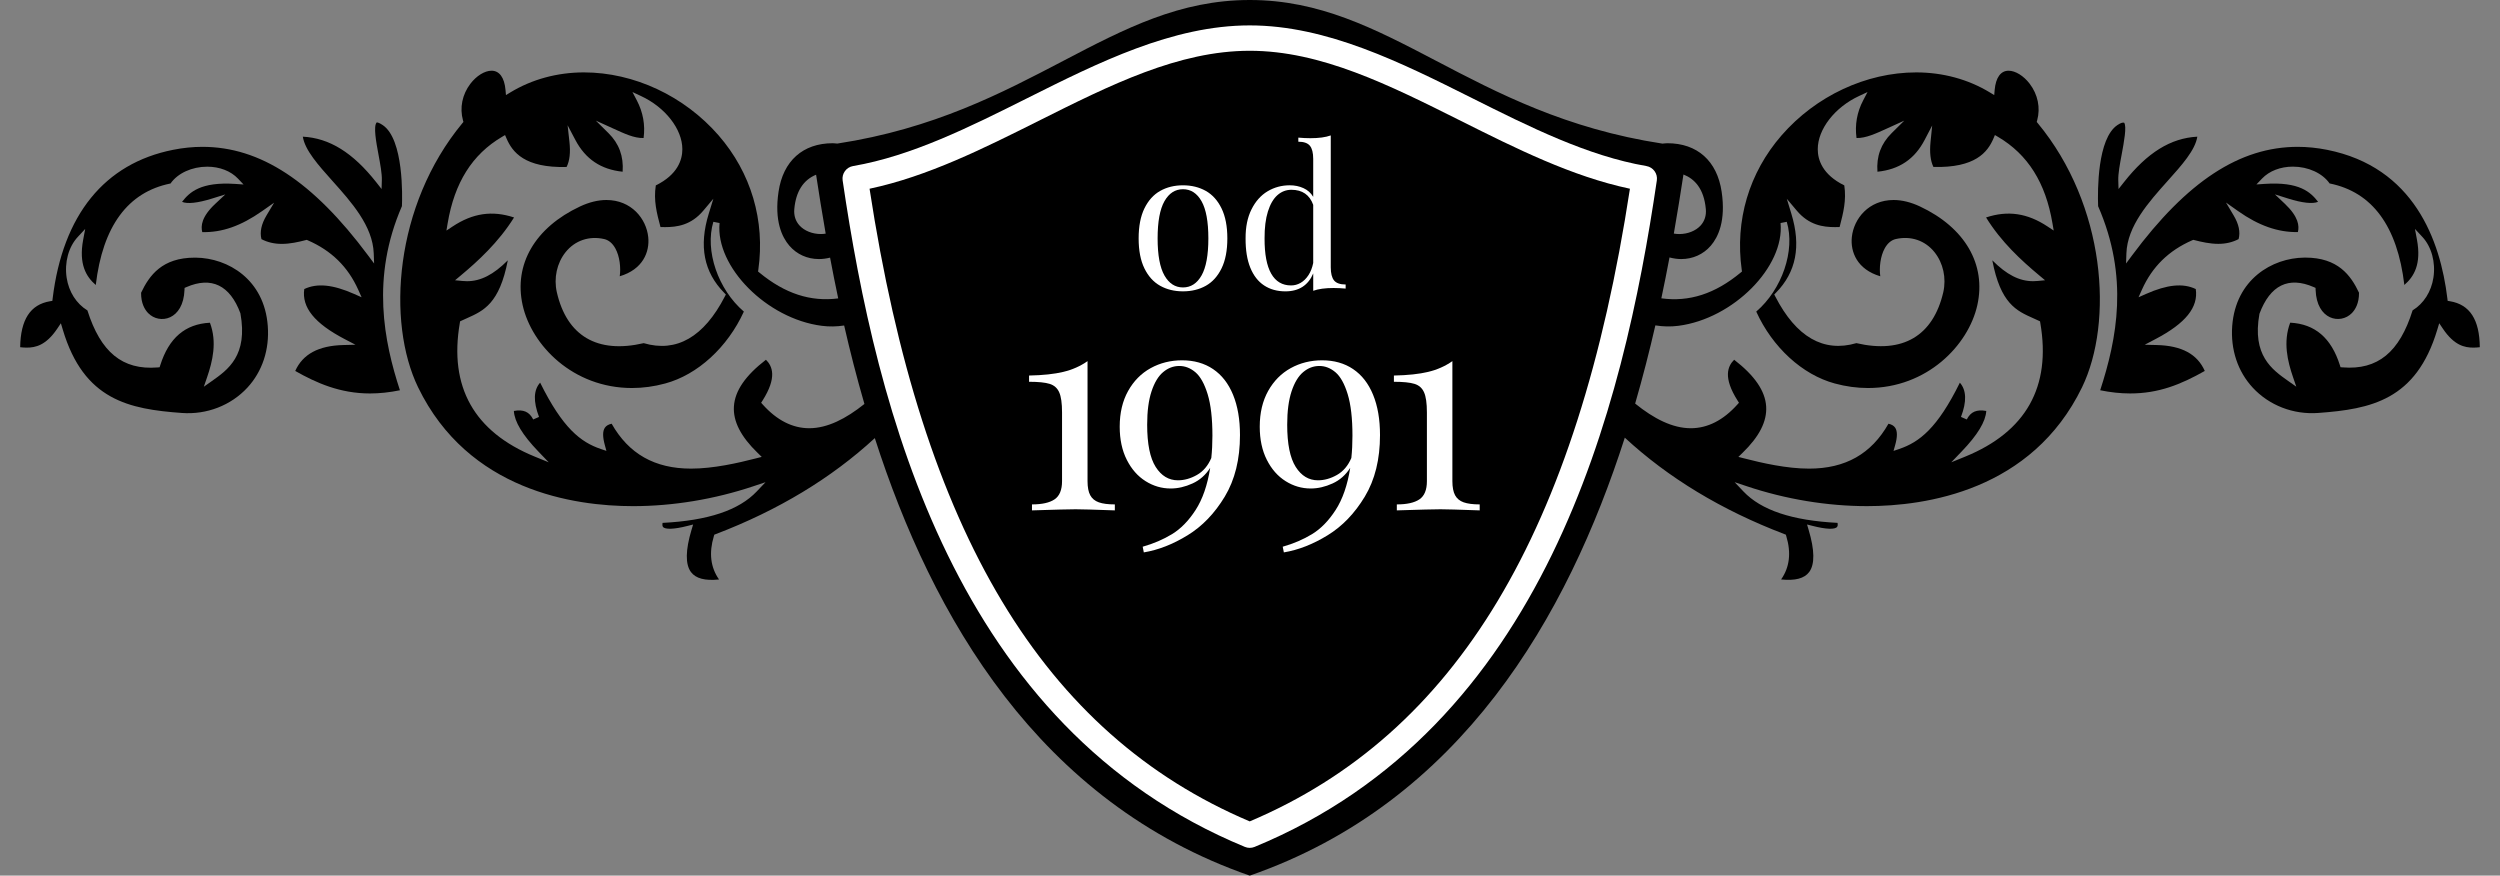
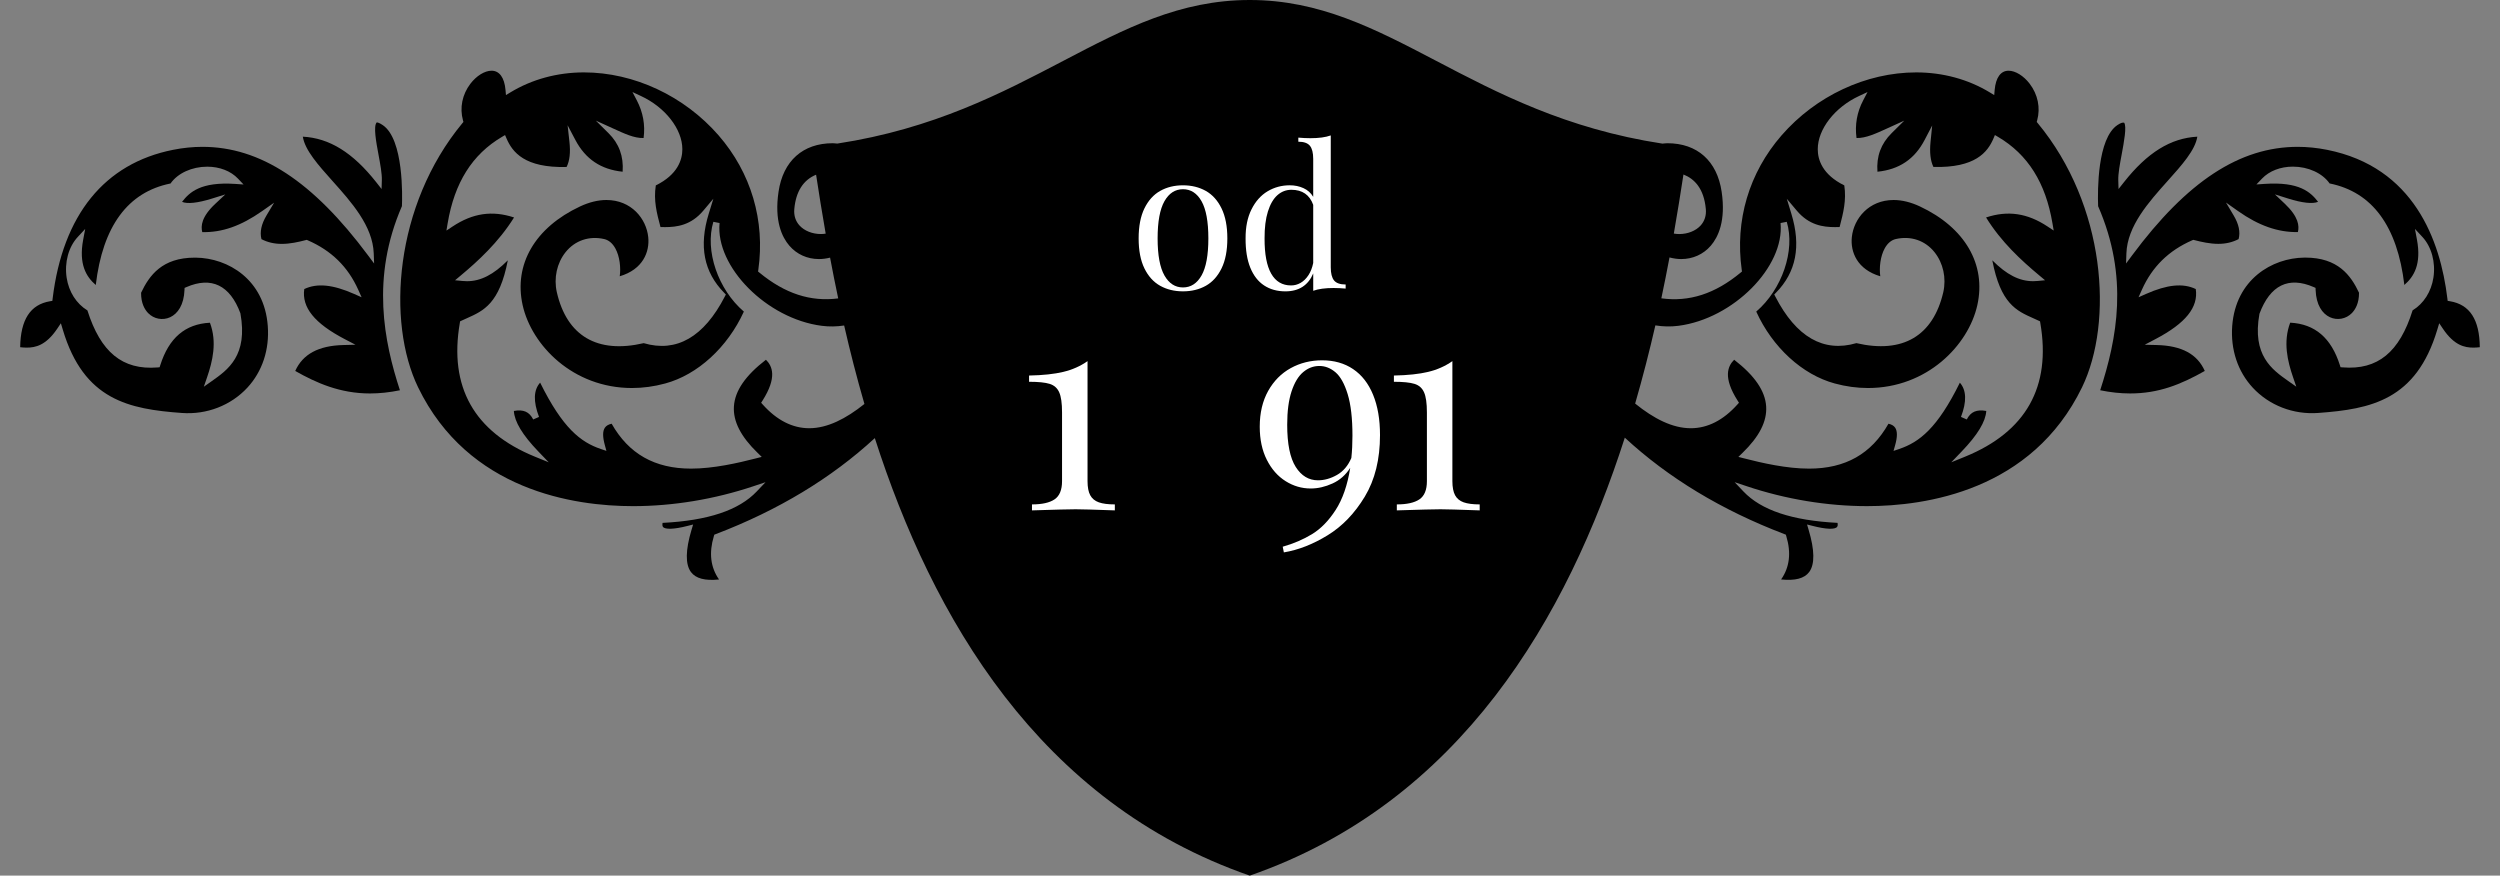
<svg xmlns="http://www.w3.org/2000/svg" version="1.1" id="Warstwa_1" x="0px" y="0px" width="197px" height="69px" viewBox="0 0 197 69" style="enable-background:new 0 0 197 69;" xml:space="preserve">
  <rect x="0" y="0" width="197" height="69" fill="#808080" stroke="none" />
  <style type="text/css">

	.st0{fill-rule:evenodd;clip-rule:evenodd;}
	.st1{fill:#FFFFFF;}

</style>
  <g>
    <path class="st0" d="M31.672,16.244c0.031-0.729,0.152-5.266-1.512-6.386c-0.275-0.186-0.414-0.213-0.473-0.213   c-0.281,0.292-0.042,1.568,0.131,2.499c0.147,0.793,0.288,1.542,0.271,2.064l-0.021,0.686l-0.424-0.539   c-1.838-2.329-3.682-3.475-5.782-3.586c0.165,1.064,1.224,2.247,2.339,3.494c1.486,1.66,3.17,3.541,3.249,5.698l0.03,0.803   L29,20.121c-4.346-5.834-8.492-8.55-13.049-8.55c-0.757,0-1.535,0.079-2.313,0.235c-5.404,1.073-8.687,5.125-9.49,11.715   l-0.022,0.186l-0.184,0.031c-1.55,0.26-2.321,1.445-2.353,3.623c0.193,0.022,0.359,0.032,0.514,0.032   c0.691,0,1.518-0.176,2.399-1.481l0.295-0.439l0.152,0.507c1.655,5.556,5.226,6.259,9.378,6.562c1.972,0.147,3.873-0.6,5.161-1.99   c1.182-1.275,1.754-3.004,1.612-4.87c-0.269-3.659-3.13-5.353-5.674-5.38h-0.081c-2.561,0-3.578,1.391-4.228,2.768   c-0.009,0.84,0.297,1.336,0.558,1.604c0.901,0.925,2.775,0.543,2.863-1.83l0.006-0.157l0.146-0.063   c1.973-0.858,3.436-0.145,4.253,2.063c0.607,3.327-0.978,4.444-2.25,5.342l-0.632,0.445l0.252-0.73   c0.439-1.277,0.805-2.783,0.229-4.313c-1.953,0.102-3.233,1.197-3.914,3.35l-0.051,0.159l-0.168,0.015   c-2.764,0.22-4.479-1.205-5.521-4.494c-0.87-0.531-1.465-1.463-1.635-2.569c-0.186-1.206,0.148-2.438,0.872-3.217l0.588-0.634   l-0.159,0.85c-0.362,1.936,0.241,2.918,0.993,3.568c0.547-4.635,2.528-7.325,5.892-8c0.562-0.809,1.683-1.324,2.893-1.324   c0.971,0,1.854,0.342,2.419,0.939l0.44,0.463l-0.64-0.043c-2.74-0.185-3.618,0.654-4.206,1.412c0.416,0.18,1.237,0.094,2.368-0.261   l1.042-0.325l-0.796,0.746c-1.089,1.023-1.142,1.743-1.022,2.225c1.561,0.039,3.054-0.49,4.709-1.65l0.954-0.67l-0.597,1.002   c-0.412,0.691-0.543,1.305-0.401,1.873c0.484,0.251,1.01,0.373,1.603,0.373c0.654,0,1.318-0.149,1.881-0.297l0.084-0.021   l0.079,0.034c1.866,0.811,3.167,2.086,3.979,3.896l0.266,0.594L27.9,23.16c-1.674-0.737-2.907-0.864-3.924-0.383   c-0.208,1.446,0.807,2.702,3.18,3.942l0.855,0.446l-0.965,0.024c-1.95,0.05-3.188,0.718-3.782,2.042   c1.653,0.936,3.515,1.774,5.891,1.774c0.753,0,1.546-0.085,2.359-0.252C30.265,26.933,29.22,21.878,31.672,16.244" />
    <path class="st0" d="M193.06,23.738l-0.185-0.031l-0.022-0.186c-0.554-4.595-2.647-10.355-9.481-11.716   c-0.777-0.155-1.555-0.234-2.313-0.234c-4.566,0-8.713,2.716-13.047,8.548l-0.479,0.644l0.027-0.8   c0.074-2.159,1.76-4.042,3.248-5.703c1.116-1.245,2.175-2.426,2.34-3.49c-2.101,0.111-3.945,1.257-5.781,3.586l-0.426,0.539   l-0.021-0.686c-0.016-0.522,0.124-1.271,0.272-2.063c0.174-0.933,0.412-2.208,0.187-2.479c-0.114-0.021-0.254,0.006-0.529,0.19   c-1.577,1.058-1.563,5.138-1.52,6.362v0.028c2.441,5.584,1.482,10.454,0.164,14.506c0.814,0.167,1.607,0.252,2.359,0.252   c2.249,0,3.992-0.705,5.883-1.774c-0.584-1.324-1.82-1.992-3.771-2.041l-0.963-0.024l0.853-0.447   c2.374-1.247,3.386-2.503,3.171-3.942c-1.006-0.481-2.25-0.354-3.914,0.383l-0.596,0.264l0.267-0.596   c0.81-1.809,2.108-3.084,3.968-3.896l0.08-0.033l0.083,0.021c0.567,0.147,1.235,0.296,1.886,0.296c0.591,0,1.114-0.123,1.602-0.374   c0.148-0.563,0.02-1.177-0.395-1.872l-0.601-1.01l0.96,0.678c1.621,1.145,3.146,1.678,4.707,1.65   c0.117-0.479,0.063-1.195-1.023-2.225l-0.788-0.746l1.035,0.326c1.122,0.354,1.95,0.44,2.367,0.26   c-0.587-0.758-1.466-1.6-4.216-1.412l-0.643,0.043l0.445-0.465c0.57-0.597,1.453-0.938,2.426-0.938   c1.211,0,2.333,0.516,2.895,1.324c3.363,0.675,5.343,3.365,5.891,8c0.753-0.65,1.355-1.633,0.994-3.568l-0.159-0.85l0.588,0.634   c0.721,0.776,1.053,2.005,0.868,3.208c-0.172,1.111-0.768,2.045-1.641,2.578c-1.029,3.289-2.742,4.714-5.511,4.492l-0.167-0.013   l-0.051-0.159c-0.682-2.151-1.963-3.248-3.916-3.351c-0.574,1.53-0.209,3.035,0.23,4.312l0.251,0.732l-0.632-0.445   c-1.278-0.9-2.867-2.021-2.271-5.3c0.844-2.265,2.3-2.962,4.275-2.104l0.145,0.063l0.006,0.158   c0.081,2.374,1.953,2.753,2.857,1.829c0.262-0.27,0.57-0.764,0.563-1.604c-0.649-1.377-1.667-2.769-4.229-2.769l-0.079,0.001   c-2.543,0.025-5.406,1.721-5.684,5.379c-0.139,1.868,0.438,3.598,1.621,4.873c1.29,1.391,3.189,2.135,5.161,1.989   c4.146-0.304,7.714-1.007,9.378-6.563l0.152-0.506l0.295,0.438c0.881,1.308,1.703,1.483,2.392,1.483   c0.153,0,0.319-0.01,0.511-0.032C195.389,25.184,194.618,23.998,193.06,23.738" />
    <path class="st0" d="M160.495,9.609l0.034-0.125c0.271-0.987,0.055-2.04-0.592-2.888c-0.475-0.622-1.125-1.024-1.66-1.024   c-0.621,0-1.011,0.54-1.098,1.52l-0.034,0.401l-0.345-0.209C155.1,6.25,153.094,5.705,151,5.705c-3.941,0-7.909,1.855-10.613,4.963   c-2.566,2.949-3.68,6.709-3.139,10.588l0.02,0.139l-0.107,0.089c-2.023,1.673-4.055,2.323-6.247,2.024   c0.232-1.096,0.446-2.174,0.643-3.221c0.302,0.079,0.61,0.127,0.921,0.127c0.92,0,1.748-0.373,2.334-1.054   c0.578-0.672,1.196-1.954,0.854-4.253c-0.359-2.428-1.92-3.821-4.28-3.821c-0.124,0-0.258,0.023-0.386,0.031   C115.763,8.987,109.484,0,98.48,0C87.479,0,81.202,8.981,65.978,11.314c-0.118-0.006-0.24-0.028-0.354-0.028   c-2.357,0-3.916,1.394-4.275,3.821c-0.344,2.301,0.274,3.584,0.853,4.255c0.585,0.679,1.412,1.052,2.33,1.052   c0.296,0,0.59-0.039,0.878-0.113c0.195,1.046,0.409,2.119,0.641,3.213c-2.173,0.279-4.191-0.369-6.207-2.03l-0.109-0.088   l0.021-0.14c0.545-3.877-0.567-7.637-3.13-10.587c-2.703-3.107-6.67-4.964-10.612-4.964c-2.094,0-4.099,0.545-5.801,1.579   l-0.343,0.209l-0.035-0.401c-0.087-0.979-0.479-1.52-1.102-1.52c-0.537,0-1.19,0.404-1.666,1.028   c-0.644,0.847-0.856,1.897-0.584,2.883l0.035,0.126L36.433,9.71c-5.356,6.472-5.979,15.663-3.486,20.812   c3.954,8.146,12.31,9.363,16.938,9.362c3.144,0,6.425-0.543,9.487-1.57l0.952-0.318l-0.691,0.728   c-1.408,1.485-3.838,2.297-7.425,2.479c-0.021,0.117-0.022,0.238,0.033,0.313c0.158,0.217,0.864,0.203,1.947-0.076l0.43-0.109   l-0.127,0.424c-0.479,1.602-0.493,2.719-0.043,3.322c0.378,0.508,1.1,0.7,2.213,0.586c-0.669-0.949-0.808-2.096-0.409-3.412   l0.036-0.118l0.113-0.044c4.942-1.886,9.121-4.42,12.535-7.566C73.456,48.584,81.837,63.224,98.48,69   c16.656-5.781,25.037-20.438,29.555-34.512c3.42,3.161,7.612,5.706,12.574,7.599l0.115,0.044l0.035,0.118   c0.398,1.316,0.261,2.463-0.409,3.412c1.114,0.113,1.835-0.078,2.214-0.586c0.449-0.604,0.435-1.721-0.044-3.322l-0.125-0.424   l0.427,0.109c1.091,0.281,1.783,0.296,1.943,0.077c0.057-0.075,0.057-0.195,0.037-0.313c-3.586-0.184-6.016-0.994-7.424-2.479   l-0.689-0.728l0.951,0.318c3.063,1.027,6.343,1.57,9.486,1.57c4.628,0,12.982-1.217,16.938-9.362   c2.493-5.148,1.87-14.34-3.487-20.812L160.495,9.609z M64.686,18.442c-0.669,0-1.298-0.251-1.682-0.671   c-0.316-0.346-0.458-0.792-0.413-1.293c0.122-1.389,0.713-2.299,1.717-2.711c0.222,1.453,0.469,3.004,0.756,4.643   C64.941,18.43,64.815,18.442,64.686,18.442 M63.77,33.744c-1.323,0-2.557-0.628-3.666-1.867l-0.126-0.141l0.103-0.16   c1.174-1.846,0.779-2.728,0.275-3.229c-1.621,1.25-2.445,2.452-2.523,3.673c-0.075,1.178,0.538,2.379,1.872,3.672l0.319,0.311   l-0.431,0.111c-1.469,0.378-3.38,0.813-5.137,0.813c-2.86,0-4.909-1.157-6.258-3.538c-0.256,0.056-0.432,0.161-0.536,0.319   c-0.18,0.267-0.18,0.715,0,1.368l0.123,0.453l-0.445-0.15c-1.58-0.534-3.004-1.639-4.777-5.227   c-0.522,0.582-0.551,1.47-0.089,2.702l-0.457,0.2c-0.306-0.605-0.77-0.81-1.525-0.671c0.05,0.851,0.683,1.898,1.929,3.194   l0.818,0.852l-1.094-0.446c-4.792-1.958-6.779-5.502-5.911-10.534l0.022-0.128l0.118-0.055c0.139-0.066,0.277-0.128,0.417-0.189   c1.316-0.588,2.565-1.145,3.225-4.564c-1.13,1.133-2.141,1.646-3.209,1.646c-0.119,0-0.234-0.007-0.35-0.017l-0.598-0.057   l0.46-0.385c1.317-1.099,2.967-2.6,4.188-4.564c-1.719-0.566-3.25-0.344-4.848,0.715l-0.48,0.318l0.095-0.568   c0.537-3.205,1.938-5.434,4.28-6.814l0.244-0.144l0.113,0.261c0.466,1.089,1.436,2.342,4.737,2.253   c0.244-0.489,0.316-1.138,0.224-1.977L44.727,9.87l0.615,1.164c0.795,1.505,2.014,2.323,3.722,2.497   c0.085-1.218-0.282-2.216-1.119-3.043l-0.993-0.983l1.428,0.649c0.799,0.364,1.599,0.748,2.335,0.722   c0.138-1.028-0.041-2.026-0.535-2.969l-0.343-0.654l0.669,0.312c1.919,0.89,3.26,2.612,3.263,4.189   c0.001,0.838-0.365,2.004-2.092,2.856c-0.187,1.194,0.081,2.201,0.365,3.265l0.004,0.015c0.12,0.005,0.24,0.007,0.359,0.007   c0.949,0,2.053-0.154,3.015-1.297l0.793-0.942l-0.363,1.177c-0.79,2.56-0.391,4.602,1.22,6.242l0.128,0.129l-0.083,0.16   c-1.644,3.191-3.809,4.436-6.391,3.674c-3.664,0.854-6.059-0.574-6.846-4.013c-0.253-1.118,0.005-2.298,0.689-3.155   c0.736-0.92,1.861-1.307,3.051-1.033c0.35,0.082,0.649,0.334,0.868,0.729c0.355,0.64,0.444,1.539,0.349,2.202   c1.828-0.54,2.368-1.921,2.246-3.087c-0.151-1.452-1.331-2.923-3.295-2.923c-0.66,0-1.359,0.171-2.078,0.508   c-3.547,1.662-5.238,4.568-4.524,7.777c0.705,3.166,3.964,6.531,8.616,6.531c0.865,0,1.744-0.119,2.616-0.357   c2.556-0.688,4.917-2.852,6.2-5.666c-2.034-1.739-3.088-4.807-2.404-7.074l0.489,0.096c-0.329,3.454,3.729,7.541,8.043,8.098   c0.6,0.08,1.194,0.065,1.775-0.023c0.46,2.014,0.988,4.082,1.597,6.182C66.652,33.004,65.192,33.744,63.77,33.744 M134.42,16.479   c0.045,0.501-0.098,0.947-0.412,1.293c-0.385,0.42-1.014,0.671-1.684,0.671c-0.143,0-0.283-0.012-0.416-0.035l-0.011-0.002   c0.288-1.643,0.536-3.198,0.759-4.655C133.521,14.088,134.272,14.854,134.42,16.479 M161.832,18.168l-0.48-0.318   c-1.596-1.057-3.132-1.282-4.85-0.715c1.191,1.933,2.779,3.389,4.188,4.564l0.46,0.385l-0.596,0.057   c-0.115,0.01-0.232,0.017-0.352,0.017c-1.074,0-2.084-0.513-3.209-1.645c0.651,3.417,1.902,3.974,3.223,4.562   c0.141,0.063,0.28,0.125,0.42,0.191l0.117,0.055l0.023,0.128c0.868,5.03-1.124,8.574-5.922,10.534l-1.094,0.446l0.818-0.852   c1.252-1.302,1.889-2.35,1.94-3.194c-0.759-0.139-1.23,0.065-1.537,0.671l-0.456-0.202c0.462-1.207,0.432-2.113-0.089-2.698   c-1.763,3.583-3.19,4.688-4.778,5.225l-0.449,0.152l0.129-0.457c0.18-0.639,0.182-1.098,0.006-1.364   c-0.105-0.16-0.279-0.265-0.533-0.321c-1.35,2.381-3.398,3.538-6.258,3.538c-1.758,0-3.668-0.435-5.137-0.813l-0.432-0.111   l0.32-0.311c1.332-1.29,1.943-2.488,1.869-3.667c-0.076-1.22-0.901-2.424-2.521-3.678c-0.505,0.502-0.898,1.385,0.276,3.229   l0.102,0.16l-0.127,0.141c-1.11,1.239-2.346,1.867-3.67,1.867c-1.438,0-2.909-0.75-4.383-1.943   c0.605-2.092,1.132-4.154,1.592-6.161c0.596,0.095,1.207,0.114,1.822,0.032c4.313-0.557,8.372-4.644,8.043-8.098l0.489-0.096   c0.682,2.262-0.372,5.33-2.404,7.074c1.272,2.811,3.63,4.974,6.19,5.666c0.871,0.238,1.752,0.357,2.615,0.357   c4.652,0,7.912-3.365,8.616-6.531c0.714-3.209-0.977-6.115-4.522-7.777c-0.719-0.337-1.417-0.508-2.076-0.508   c-1.96,0-3.139,1.471-3.291,2.924c-0.121,1.166,0.417,2.547,2.242,3.087c-0.094-0.669,0-1.576,0.358-2.216   c0.217-0.387,0.513-0.637,0.854-0.717c1.201-0.275,2.324,0.113,3.062,1.035c0.685,0.857,0.942,2.037,0.69,3.153   c-0.801,3.442-3.189,4.864-6.847,4.013c-2.586,0.758-4.746-0.479-6.39-3.674l-0.083-0.16l0.127-0.129   c1.604-1.634,2.002-3.676,1.219-6.242l-0.356-1.168l0.787,0.934c0.963,1.143,2.063,1.297,3.013,1.297   c0.12,0,0.239-0.002,0.36-0.007l0.017-0.063c0.271-1.049,0.528-2.041,0.353-3.217c-1.726-0.852-2.092-2.018-2.091-2.855   c0.001-1.575,1.339-3.299,3.252-4.189l0.67-0.313l-0.343,0.655c-0.49,0.933-0.666,1.931-0.525,2.969   c0.723,0.022,1.545-0.362,2.354-0.73l1.41-0.641l-0.994,0.983c-0.844,0.835-1.213,1.832-1.121,3.043   c1.712-0.174,2.928-0.992,3.713-2.496l0.6-1.147l-0.129,1.287c-0.084,0.842-0.01,1.491,0.226,1.98   c3.298,0.087,4.276-1.164,4.735-2.252l0.111-0.263l0.246,0.145c2.35,1.385,3.752,3.613,4.289,6.814L161.832,18.168z" />
-     <path class="st1" d="M98.479,66.812c-0.129,0-0.259-0.025-0.381-0.076C75.222,57.3,69.052,32.243,66.4,14.216   c-0.079-0.536,0.286-1.038,0.821-1.131c4.626-0.791,9.24-3.103,13.703-5.337c5.643-2.825,11.479-5.747,17.555-5.747   c6.077,0,11.913,2.922,17.556,5.747c4.463,2.234,9.078,4.546,13.703,5.337c0.536,0.093,0.9,0.595,0.821,1.131   c-2.651,18.027-8.82,43.084-31.697,52.52C98.74,66.786,98.61,66.812,98.479,66.812 M68.521,14.872   c4.147,27.092,13.685,42.96,29.958,49.854c16.275-6.895,25.813-22.763,29.96-49.854c-4.577-0.968-9.006-3.187-13.299-5.335   c-5.686-2.848-11.057-5.536-16.661-5.536c-5.603,0-10.974,2.688-16.659,5.536C77.527,11.686,73.099,13.904,68.521,14.872" />
    <path class="st1" d="M95.02,15.045c0.523,0.295,0.936,0.756,1.239,1.379s0.456,1.412,0.456,2.363c0,0.952-0.152,1.739-0.456,2.36   s-0.716,1.079-1.239,1.372c-0.524,0.293-1.124,0.439-1.801,0.439c-0.676,0-1.276-0.146-1.799-0.439   c-0.524-0.293-0.938-0.751-1.241-1.372c-0.303-0.621-0.454-1.408-0.454-2.36c0-0.951,0.151-1.74,0.454-2.363   c0.304-0.623,0.717-1.084,1.241-1.379c0.522-0.295,1.123-0.443,1.799-0.443C93.896,14.602,94.495,14.75,95.02,15.045    M91.758,15.856c-0.358,0.631-0.538,1.608-0.538,2.931c0,1.318,0.18,2.291,0.538,2.92c0.357,0.629,0.845,0.943,1.461,0.943   c0.617,0,1.104-0.314,1.462-0.943s0.538-1.602,0.538-2.92c0-1.322-0.18-2.3-0.538-2.931s-0.845-0.946-1.462-0.946   C92.603,14.91,92.115,15.226,91.758,15.856" />
    <path class="st1" d="M105.124,22.099c0.173,0.212,0.478,0.319,0.913,0.319v0.322c-0.326-0.029-0.644-0.045-0.954-0.045   c-0.661,0-1.195,0.072-1.601,0.219v-1.369c-0.191,0.461-0.471,0.813-0.838,1.054c-0.369,0.239-0.818,0.36-1.35,0.36   c-0.651,0-1.213-0.155-1.684-0.467c-0.471-0.31-0.833-0.775-1.086-1.397c-0.253-0.621-0.377-1.39-0.372-2.308   c-0.005-0.896,0.15-1.66,0.467-2.291c0.314-0.631,0.737-1.105,1.266-1.422c0.528-0.314,1.111-0.473,1.747-0.473   c0.391,0,0.75,0.074,1.078,0.223c0.328,0.147,0.586,0.377,0.771,0.687V12.52c0-0.477-0.087-0.82-0.26-1.033s-0.477-0.32-0.913-0.32   v-0.322c0.325,0.029,0.644,0.045,0.954,0.045c0.662,0,1.195-0.072,1.602-0.219v10.395   C104.865,21.541,104.951,21.886,105.124,22.099 M101.761,14.955c-0.415,0-0.782,0.142-1.101,0.424   c-0.318,0.283-0.568,0.712-0.748,1.285c-0.18,0.574-0.268,1.281-0.264,2.123c-0.004,1.232,0.17,2.158,0.523,2.777   c0.353,0.619,0.875,0.928,1.566,0.928c0.266,0,0.516-0.066,0.752-0.203c0.235-0.135,0.44-0.336,0.616-0.604s0.301-0.59,0.376-0.965   v-4.578C103.196,15.351,102.623,14.955,101.761,14.955" />
    <path class="st1" d="M85.911,39.026c0.142,0.263,0.368,0.448,0.677,0.558s0.73,0.163,1.261,0.163v0.471   c-1.63-0.059-2.661-0.088-3.09-0.088c-0.459,0-1.604,0.029-3.439,0.088v-0.471c0.794,0,1.387-0.132,1.779-0.398   c0.394-0.266,0.59-0.744,0.59-1.436v-5.415c0-0.722-0.074-1.25-0.224-1.584c-0.148-0.335-0.401-0.557-0.754-0.666   s-0.893-0.164-1.621-0.164v-0.492c1.092-0.021,1.993-0.117,2.702-0.289c0.71-0.17,1.346-0.452,1.906-0.846v9.456   C85.698,38.394,85.769,38.765,85.911,39.026" />
-     <path class="st1" d="M92.356,42.09c0.688-0.419,1.306-1.052,1.855-1.899c0.55-0.849,0.935-1.957,1.152-3.325   c-0.357,0.561-0.822,0.972-1.398,1.233c-0.574,0.262-1.146,0.394-1.714,0.394c-0.706,0-1.367-0.192-1.981-0.579   c-0.615-0.386-1.108-0.946-1.479-1.682c-0.372-0.734-0.558-1.604-0.558-2.61c0-1.084,0.221-2.021,0.661-2.812   c0.44-0.788,1.033-1.39,1.779-1.801c0.746-0.412,1.571-0.617,2.475-0.617c0.945,0,1.761,0.231,2.444,0.693   c0.685,0.463,1.209,1.135,1.573,2.021c0.364,0.885,0.546,1.945,0.546,3.182c0,1.901-0.398,3.513-1.195,4.839   c-0.798,1.324-1.774,2.342-2.933,3.051c-1.157,0.711-2.308,1.16-3.451,1.35l-0.087-0.448C90.898,42.838,91.668,42.509,92.356,42.09    M94.316,37.427c0.495-0.279,0.874-0.726,1.135-1.337c0.059-0.554,0.088-1.139,0.088-1.758c0-1.362-0.126-2.451-0.377-3.271   c-0.251-0.818-0.572-1.393-0.961-1.725c-0.389-0.331-0.813-0.497-1.272-0.497c-0.466,0-0.89,0.161-1.271,0.481   c-0.383,0.319-0.688,0.826-0.917,1.518c-0.23,0.691-0.344,1.568-0.344,2.631c0,1.515,0.224,2.623,0.671,3.325   c0.447,0.703,1.032,1.054,1.753,1.054C93.322,37.848,93.821,37.708,94.316,37.427" />
    <path class="st1" d="M103.39,42.09c0.688-0.419,1.307-1.052,1.855-1.899c0.551-0.849,0.935-1.957,1.153-3.325   c-0.357,0.561-0.822,0.972-1.398,1.233c-0.574,0.262-1.146,0.394-1.714,0.394c-0.707,0-1.366-0.192-1.981-0.579   c-0.615-0.386-1.109-0.946-1.48-1.682c-0.371-0.734-0.557-1.604-0.557-2.61c0-1.084,0.221-2.021,0.66-2.812   c0.441-0.788,1.034-1.39,1.78-1.801c0.745-0.412,1.571-0.617,2.474-0.617c0.946,0,1.762,0.231,2.445,0.693   c0.685,0.463,1.209,1.135,1.572,2.021c0.365,0.885,0.546,1.945,0.546,3.182c0,1.901-0.397,3.513-1.194,4.839   c-0.798,1.324-1.775,2.342-2.933,3.051c-1.157,0.711-2.308,1.16-3.45,1.35l-0.089-0.448   C101.932,42.838,102.701,42.509,103.39,42.09 M105.35,37.427c0.495-0.279,0.874-0.726,1.136-1.337   c0.059-0.554,0.087-1.139,0.087-1.758c0-1.362-0.125-2.451-0.376-3.271c-0.251-0.818-0.571-1.393-0.961-1.725   c-0.39-0.331-0.813-0.497-1.272-0.497c-0.467,0-0.89,0.161-1.271,0.481c-0.383,0.319-0.688,0.826-0.918,1.518   c-0.229,0.691-0.344,1.568-0.344,2.631c0,1.515,0.225,2.623,0.672,3.325c0.447,0.703,1.031,1.054,1.752,1.054   C104.356,37.848,104.855,37.708,105.35,37.427" />
    <path class="st1" d="M114.661,39.026c0.142,0.263,0.368,0.448,0.677,0.558c0.31,0.109,0.73,0.163,1.262,0.163v0.471   c-1.631-0.059-2.661-0.088-3.09-0.088c-0.459,0-1.605,0.029-3.44,0.088v-0.471c0.794,0,1.387-0.132,1.78-0.398   c0.393-0.266,0.59-0.744,0.59-1.436v-5.415c0-0.722-0.075-1.25-0.225-1.584c-0.148-0.335-0.4-0.557-0.754-0.666   c-0.353-0.109-0.893-0.164-1.621-0.164v-0.492c1.093-0.021,1.993-0.117,2.703-0.289c0.709-0.17,1.345-0.452,1.905-0.846v9.456   C114.448,38.394,114.52,38.765,114.661,39.026" />
  </g>
</svg>